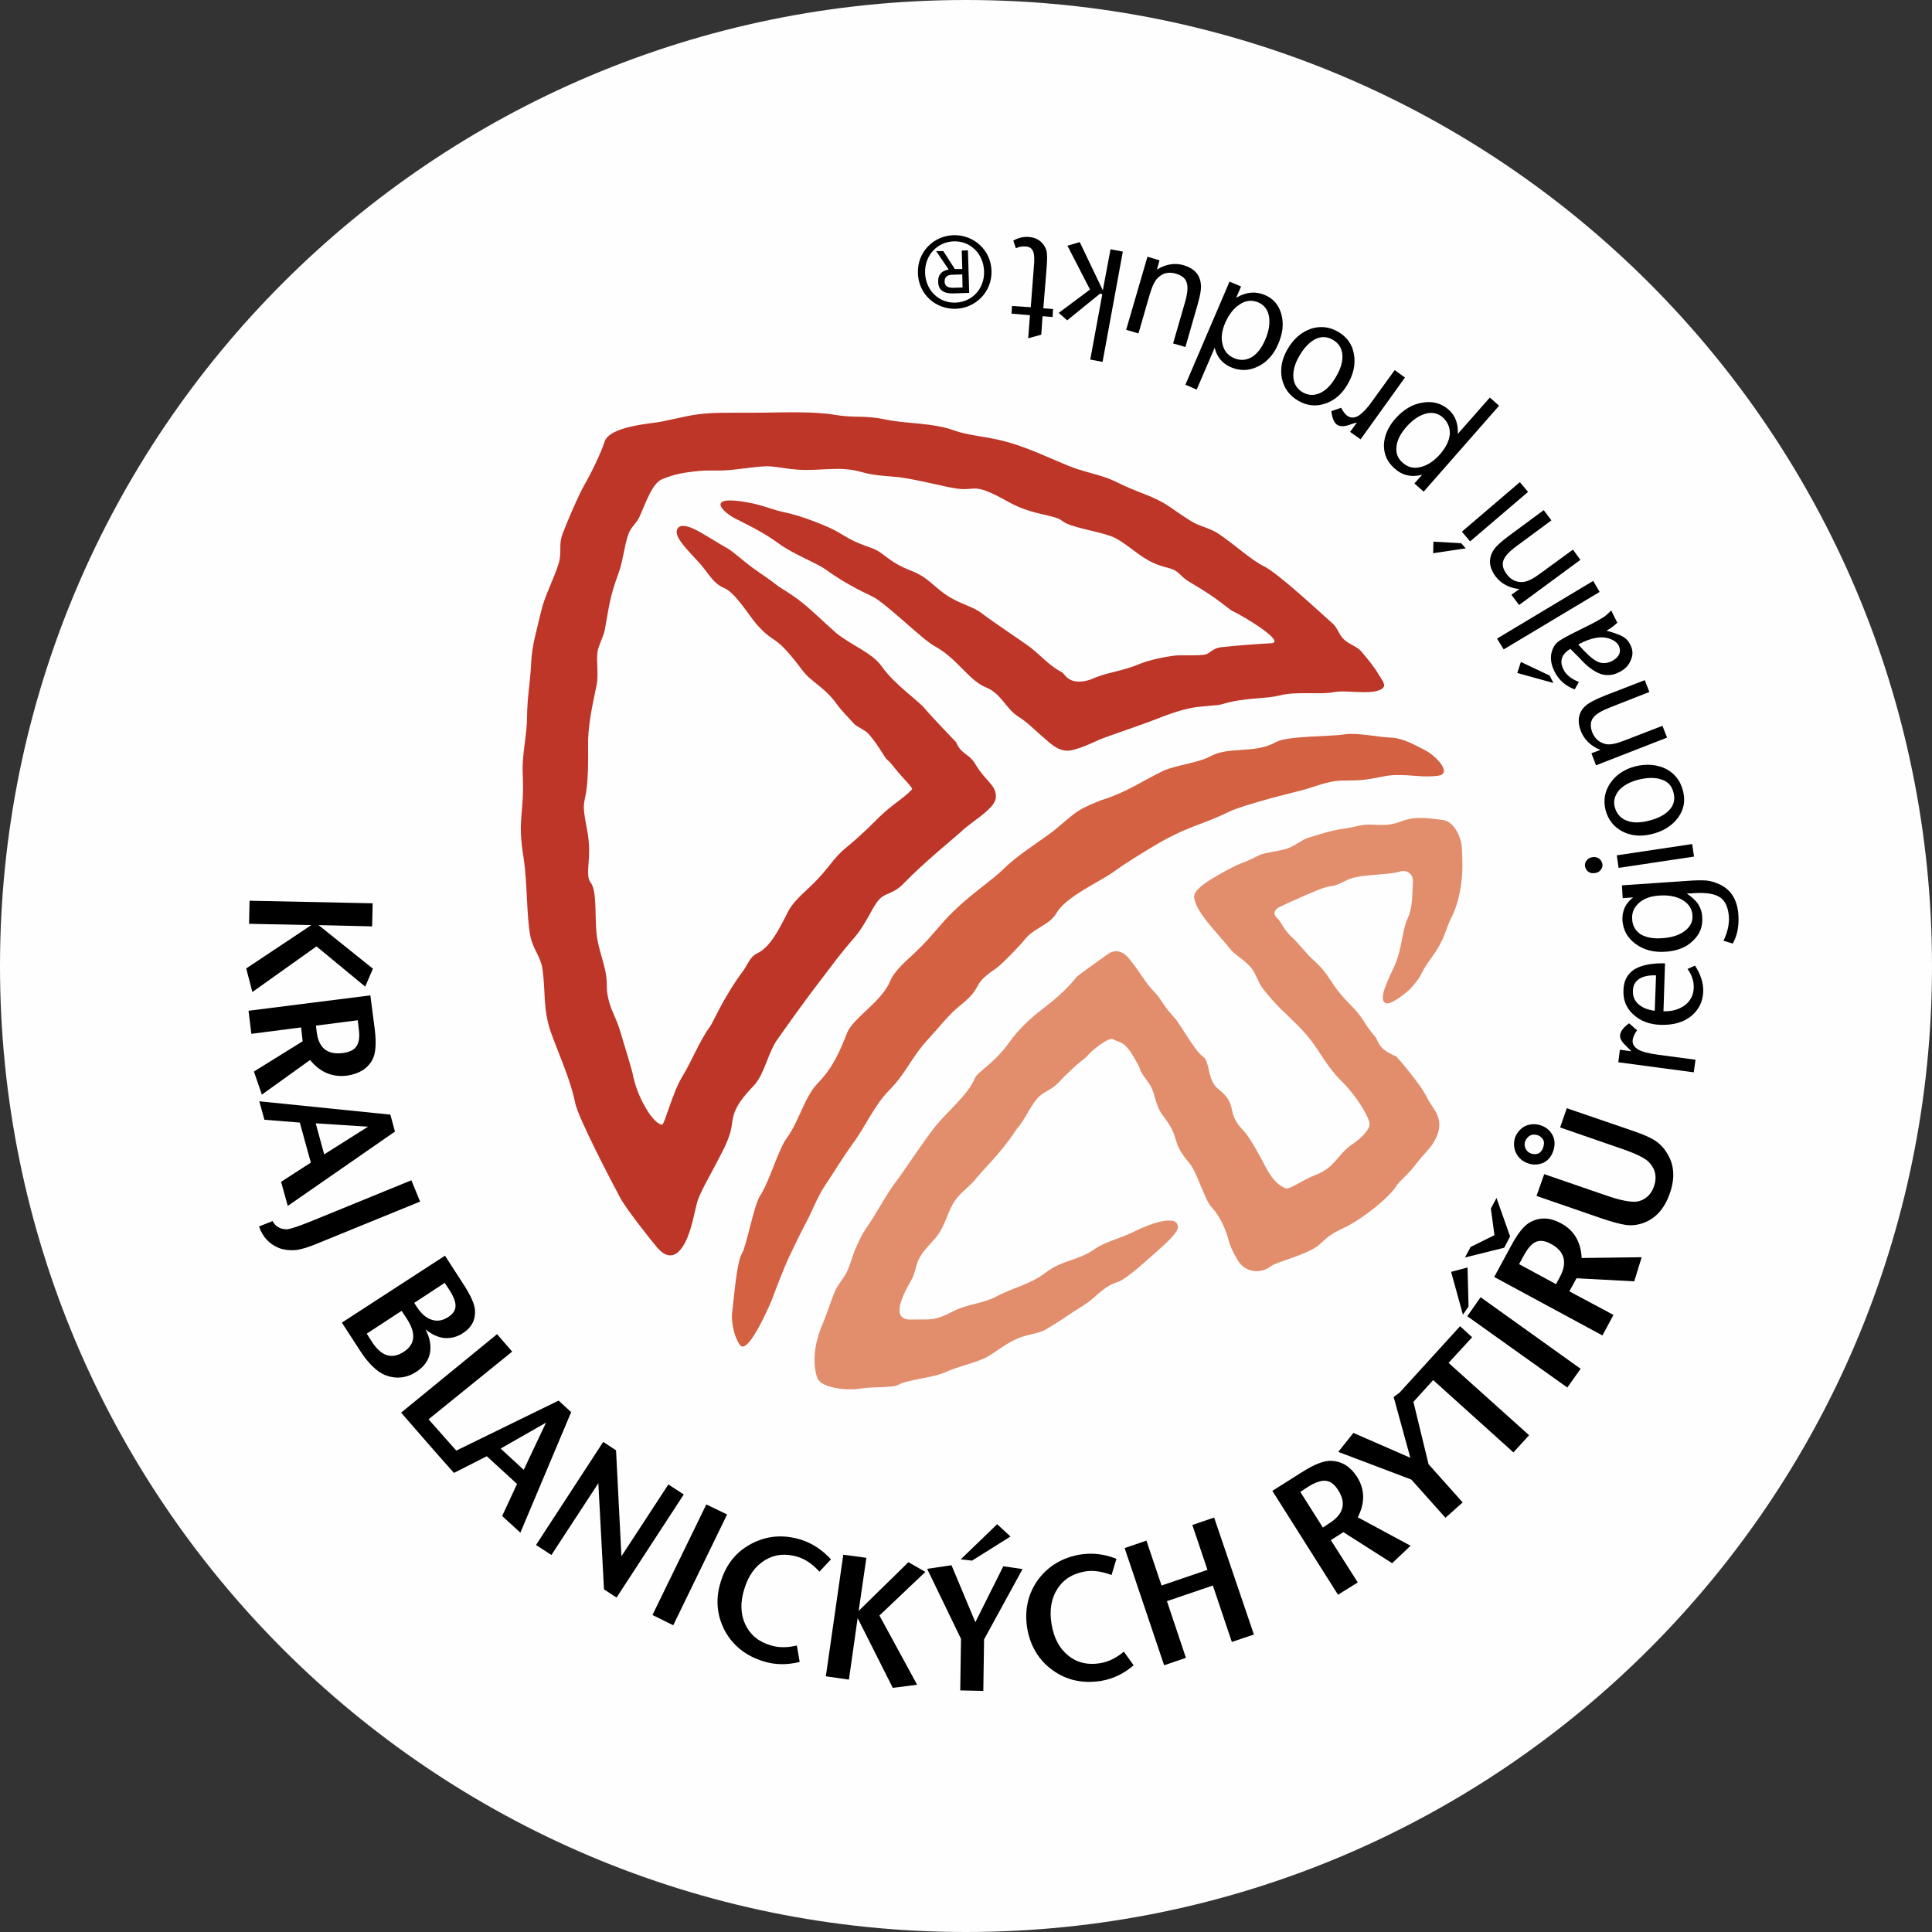
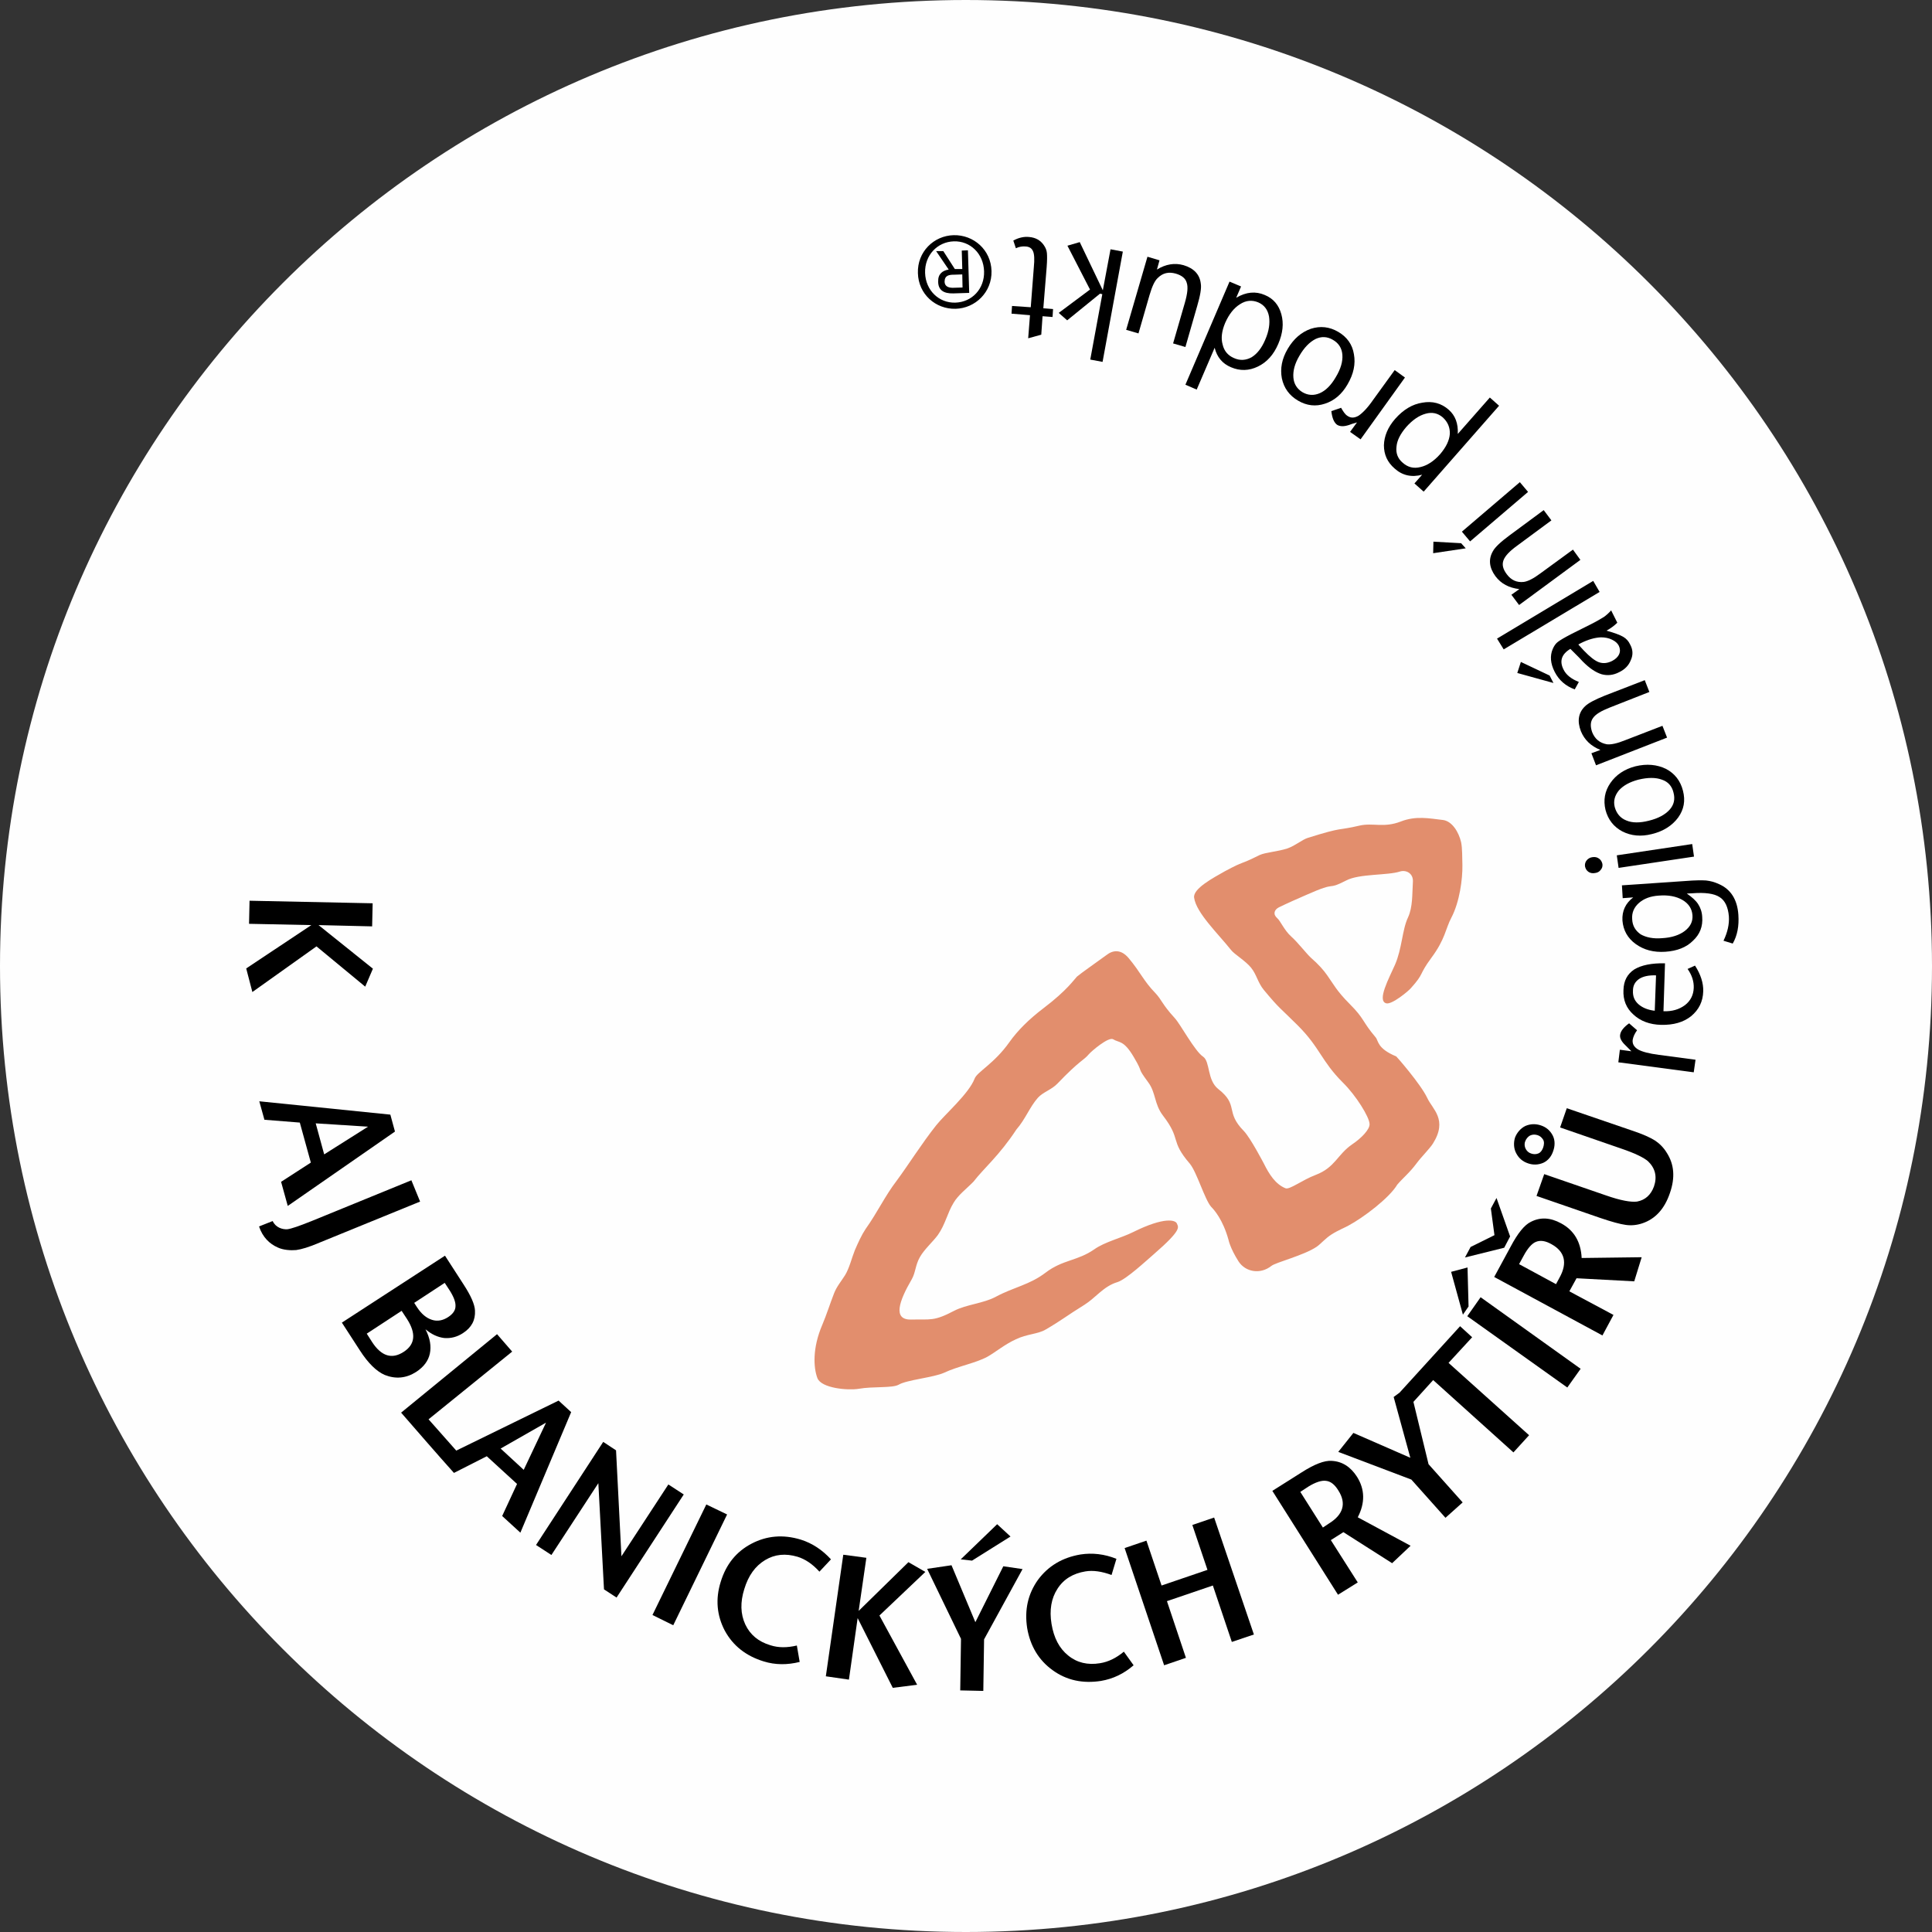
<svg xmlns="http://www.w3.org/2000/svg" xml:space="preserve" width="317px" height="317px" version="1.1" style="shape-rendering:geometricPrecision; text-rendering:geometricPrecision; image-rendering:optimizeQuality; fill-rule:evenodd; clip-rule:evenodd" viewBox="0 0 75.33 75.33">
  <rect x="0" y="0" width="75.33" height="75.33" fill="#333333" stroke="none" />
  <defs>
    <style type="text/css">
   
    .fil1 {fill:black}
    .fil2 {fill:#BD3627}
    .fil4 {fill:#D36142}
    .fil3 {fill:#E28E6D}
    .fil0 {fill:#FEFEFE}
   
  </style>
  </defs>
  <g id="Vrstva_x0020_1">
    <path class="fil0" d="M37.66 0c20.81,0 37.67,16.86 37.67,37.67 0,20.8 -16.86,37.66 -37.67,37.66 -20.8,0 -37.66,-16.86 -37.66,-37.66 0,-20.81 16.86,-37.67 37.66,-37.67z" />
    <path class="fil1" d="M40.68 12.02l0.13 -1.6c0.02,-0.26 0.02,-0.44 0.01,-0.55 -0.01,-0.11 -0.05,-0.21 -0.12,-0.31 -0.13,-0.19 -0.32,-0.3 -0.58,-0.32 -0.2,-0.02 -0.41,0.03 -0.61,0.14l0.1 0.3c0.12,-0.06 0.25,-0.08 0.38,-0.07 0.15,0.01 0.24,0.07 0.29,0.19 0.05,0.11 0.06,0.32 0.03,0.62l-0.12 1.56 -0.73 -0.05 -0.02 0.3 0.72 0.06 -0.07 0.9 0.51 -0.14 0.05 -0.72 0.39 0.03 0.02 -0.31 -0.38 -0.03z" />
    <polygon class="fil1" points="43.3,9.72 43,11.32 42.1,9.44 41.62,9.58 42.5,11.29 41.28,12.2 41.61,12.49 42.89,11.45 42.98,11.47 42.51,14.02 42.99,14.11 43.78,9.81 " />
    <path class="fil1" d="M44.39 13l0.43 -1.49c0.1,-0.34 0.2,-0.56 0.32,-0.67 0.2,-0.2 0.43,-0.25 0.71,-0.17 0.23,0.07 0.37,0.18 0.42,0.35 0.06,0.17 0.03,0.43 -0.07,0.78l-0.46 1.59 0.48 0.14 0.46 -1.6c0.12,-0.41 0.17,-0.7 0.14,-0.87 -0.04,-0.36 -0.27,-0.6 -0.67,-0.72 -0.35,-0.1 -0.7,-0.04 -1.04,0.17l0.1 -0.36 -0.47 -0.14 -0.83 2.85 0.48 0.14z" />
    <path class="fil1" d="M47.67 13.43c-0.07,-0.25 -0.03,-0.53 0.1,-0.84 0.15,-0.34 0.34,-0.58 0.58,-0.73 0.23,-0.15 0.47,-0.17 0.71,-0.07 0.23,0.1 0.37,0.28 0.42,0.55 0.04,0.27 0,0.57 -0.15,0.91 -0.14,0.33 -0.32,0.55 -0.53,0.68 -0.22,0.12 -0.45,0.14 -0.69,0.03 -0.23,-0.1 -0.38,-0.27 -0.44,-0.53zm-0.31 0.13c0.09,0.36 0.3,0.62 0.64,0.76 0.35,0.15 0.7,0.14 1.05,-0.03 0.35,-0.17 0.61,-0.46 0.79,-0.88 0.18,-0.42 0.22,-0.8 0.12,-1.16 -0.1,-0.36 -0.31,-0.61 -0.65,-0.75 -0.35,-0.15 -0.72,-0.12 -1.11,0.11l0.19 -0.44 -0.45 -0.19 -1.72 4.02 0.44 0.19 0.7 -1.63z" />
    <path class="fil1" d="M50.43 14.72c-0.02,-0.26 0.05,-0.53 0.23,-0.84 0.19,-0.33 0.4,-0.54 0.63,-0.66 0.23,-0.11 0.46,-0.1 0.68,0.03 0.23,0.13 0.35,0.33 0.37,0.58 0.02,0.26 -0.06,0.55 -0.26,0.88 -0.18,0.31 -0.39,0.52 -0.62,0.62 -0.23,0.1 -0.46,0.09 -0.68,-0.04 -0.21,-0.13 -0.33,-0.32 -0.35,-0.57zm1.23 1.02c0.37,-0.12 0.66,-0.37 0.88,-0.75 0.24,-0.41 0.32,-0.8 0.25,-1.18 -0.06,-0.38 -0.27,-0.67 -0.61,-0.87 -0.34,-0.2 -0.7,-0.24 -1.07,-0.12 -0.37,0.13 -0.67,0.39 -0.9,0.78 -0.23,0.39 -0.3,0.77 -0.23,1.15 0.08,0.38 0.29,0.67 0.63,0.87 0.34,0.2 0.69,0.24 1.05,0.12z" />
    <path class="fil1" d="M54.38 14.43l-0.84 1.16c-0.22,0.32 -0.42,0.52 -0.57,0.62 -0.16,0.09 -0.3,0.1 -0.44,0 -0.09,-0.06 -0.16,-0.17 -0.24,-0.31l-0.38 0.13c0.03,0.26 0.1,0.44 0.22,0.53 0.11,0.07 0.26,0.08 0.47,0.01l0.11 -0.04 0.2 -0.06 -0.27 0.37 0.41 0.29 1.73 -2.41 -0.4 -0.29z" />
    <path class="fil1" d="M54.45 17.42c0.02,-0.25 0.15,-0.5 0.38,-0.77 0.25,-0.28 0.5,-0.45 0.76,-0.52 0.25,-0.07 0.47,-0.02 0.66,0.14 0.2,0.18 0.29,0.4 0.28,0.65 -0.02,0.26 -0.15,0.52 -0.38,0.79 -0.24,0.27 -0.5,0.44 -0.76,0.5 -0.27,0.07 -0.5,0.01 -0.7,-0.17 -0.19,-0.16 -0.27,-0.37 -0.24,-0.62zm4 -1.6l-0.36 -0.32 -1.25 1.42c0.02,-0.41 -0.1,-0.72 -0.35,-0.94 -0.29,-0.26 -0.64,-0.35 -1.03,-0.28 -0.39,0.06 -0.74,0.27 -1.06,0.63 -0.29,0.33 -0.43,0.68 -0.44,1.03 0,0.36 0.13,0.66 0.42,0.91 0.3,0.27 0.66,0.35 1.07,0.24l-0.3 0.34 0.36 0.32 2.94 -3.35z" />
    <path class="fil1" d="M55.89 21.12l-0.01 0.45 1.27 -0.19 -0.18 -0.2 -1.08 -0.06zm3.37 -2.32l-2.26 1.93 0.32 0.38 2.26 -1.93 -0.32 -0.38z" />
    <path class="fil1" d="M61.33 21.43l-1.26 0.92c-0.28,0.21 -0.5,0.32 -0.66,0.34 -0.27,0.03 -0.49,-0.07 -0.66,-0.3 -0.15,-0.2 -0.19,-0.37 -0.13,-0.54 0.06,-0.17 0.24,-0.36 0.53,-0.57l1.34 -0.99 -0.3 -0.4 -1.34 0.99c-0.34,0.25 -0.56,0.46 -0.64,0.61 -0.18,0.31 -0.15,0.64 0.1,0.98 0.22,0.29 0.52,0.45 0.93,0.5l-0.31 0.22 0.3 0.4 2.39 -1.76 -0.29 -0.4z" />
    <polygon class="fil1" points="62.12,22.65 58.37,24.9 58.63,25.32 62.37,23.08 " />
    <path class="fil1" d="M59.3 25.81l-0.14 0.43 1.41 0.39 -0.15 -0.29 -1.12 -0.53zm2.33 -0.73c0.3,-0.15 0.56,-0.22 0.79,-0.23 0.16,0 0.31,0.03 0.43,0.09 0.13,0.06 0.22,0.14 0.27,0.24 0.05,0.11 0.06,0.22 0.01,0.33 -0.05,0.11 -0.14,0.19 -0.27,0.26 -0.18,0.09 -0.35,0.11 -0.52,0.05 -0.16,-0.06 -0.35,-0.21 -0.59,-0.46l-0.21 -0.23 0.09 -0.05zm0.9 -1.02c-0.1,0.06 -0.26,0.16 -0.5,0.28l-0.78 0.39c-0.25,0.13 -0.42,0.23 -0.51,0.3 -0.08,0.06 -0.15,0.16 -0.2,0.28 -0.11,0.26 -0.09,0.56 0.08,0.89 0.17,0.33 0.43,0.55 0.78,0.68l0.16 -0.29c-0.3,-0.12 -0.5,-0.28 -0.6,-0.49 -0.16,-0.32 -0.08,-0.59 0.27,-0.8l0.32 0.32 0.17 0.18c0.26,0.26 0.5,0.42 0.73,0.49 0.22,0.06 0.45,0.04 0.68,-0.08 0.23,-0.11 0.38,-0.27 0.46,-0.48 0.09,-0.2 0.08,-0.4 -0.03,-0.6 -0.06,-0.13 -0.15,-0.23 -0.27,-0.3 -0.12,-0.07 -0.33,-0.15 -0.65,-0.24 0.16,-0.09 0.3,-0.19 0.42,-0.31l-0.24 -0.48c-0.1,0.11 -0.2,0.2 -0.29,0.26z" />
    <path class="fil1" d="M64.82 28.3l-1.45 0.56c-0.32,0.13 -0.56,0.18 -0.72,0.16 -0.27,-0.05 -0.46,-0.2 -0.57,-0.47 -0.08,-0.23 -0.07,-0.41 0.03,-0.55 0.1,-0.15 0.32,-0.28 0.65,-0.41l1.55 -0.61 -0.18 -0.46 -1.55 0.6c-0.4,0.16 -0.66,0.3 -0.78,0.42 -0.26,0.25 -0.31,0.58 -0.16,0.97 0.14,0.34 0.39,0.58 0.76,0.73l-0.35 0.13 0.18 0.47 2.77 -1.08 -0.18 -0.46z" />
    <path class="fil1" d="M63.12 30.82c0.17,-0.19 0.42,-0.33 0.76,-0.42 0.37,-0.09 0.68,-0.09 0.92,0 0.24,0.08 0.39,0.25 0.45,0.5 0.07,0.26 0.02,0.48 -0.15,0.67 -0.17,0.19 -0.44,0.34 -0.81,0.43 -0.35,0.09 -0.65,0.09 -0.88,-0.01 -0.23,-0.09 -0.38,-0.27 -0.45,-0.52 -0.06,-0.24 0,-0.45 0.16,-0.65zm0.14 1.6c0.34,0.17 0.72,0.21 1.15,0.1 0.45,-0.11 0.79,-0.33 1.02,-0.64 0.23,-0.32 0.29,-0.66 0.19,-1.05 -0.1,-0.39 -0.32,-0.67 -0.66,-0.85 -0.35,-0.17 -0.75,-0.21 -1.2,-0.1 -0.42,0.11 -0.75,0.33 -0.97,0.65 -0.22,0.32 -0.28,0.67 -0.19,1.05 0.1,0.38 0.32,0.66 0.66,0.84z" />
    <path class="fil1" d="M61.93 33.99c0.07,0.05 0.16,0.07 0.26,0.05 0.09,-0.01 0.17,-0.05 0.22,-0.12 0.06,-0.07 0.08,-0.14 0.07,-0.23 -0.02,-0.09 -0.06,-0.16 -0.13,-0.21 -0.08,-0.06 -0.16,-0.07 -0.25,-0.06 -0.1,0.01 -0.18,0.06 -0.23,0.12 -0.06,0.07 -0.08,0.15 -0.07,0.24 0.02,0.09 0.06,0.16 0.13,0.21zm4.05 -1.08l-2.94 0.44 0.07 0.49 2.94 -0.44 -0.07 -0.49z" />
    <path class="fil1" d="M63.9 35.21c0.19,-0.17 0.45,-0.27 0.78,-0.29 0.37,-0.03 0.68,0.03 0.92,0.17 0.24,0.14 0.37,0.34 0.39,0.59 0.02,0.25 -0.08,0.45 -0.3,0.62 -0.21,0.16 -0.51,0.26 -0.88,0.28 -0.35,0.03 -0.63,-0.03 -0.84,-0.15 -0.2,-0.14 -0.32,-0.33 -0.33,-0.59 -0.02,-0.25 0.07,-0.46 0.26,-0.63zm-0.22 -0.22c-0.3,0.23 -0.44,0.53 -0.42,0.9 0.03,0.38 0.2,0.69 0.52,0.92 0.32,0.23 0.7,0.33 1.15,0.3 0.46,-0.03 0.82,-0.17 1.08,-0.43 0.27,-0.25 0.39,-0.56 0.36,-0.93 -0.01,-0.2 -0.07,-0.36 -0.16,-0.5 -0.09,-0.14 -0.24,-0.27 -0.44,-0.41l0.21 -0.01c0.5,-0.04 0.86,0.01 1.07,0.15 0.21,0.13 0.33,0.39 0.36,0.75 0.02,0.3 -0.05,0.62 -0.21,0.95l0.36 0.11c0.18,-0.31 0.25,-0.69 0.22,-1.12 -0.04,-0.6 -0.3,-1 -0.76,-1.2 -0.17,-0.08 -0.33,-0.12 -0.5,-0.14 -0.16,-0.01 -0.42,-0.01 -0.79,0.02l-2.49 0.17 0.03 0.5 0.41 -0.03z" />
    <path class="fil1" d="M64.52 39.41c-0.27,-0.03 -0.48,-0.12 -0.63,-0.25 -0.16,-0.14 -0.23,-0.31 -0.22,-0.53 0,-0.2 0.08,-0.35 0.24,-0.46 0.15,-0.1 0.37,-0.15 0.66,-0.14l-0.05 1.38zm0.4 -1.85c-0.52,-0.01 -0.92,0.07 -1.2,0.24 -0.27,0.18 -0.41,0.44 -0.42,0.8 -0.02,0.39 0.11,0.71 0.39,0.96 0.27,0.25 0.63,0.39 1.08,0.4 0.48,0.01 0.87,-0.1 1.17,-0.34 0.3,-0.25 0.46,-0.57 0.47,-0.97 0.01,-0.32 -0.1,-0.66 -0.32,-1l-0.29 0.13c0.17,0.24 0.25,0.49 0.24,0.74 -0.01,0.27 -0.12,0.5 -0.34,0.67 -0.23,0.17 -0.5,0.25 -0.84,0.24l0.06 -1.87z" />
    <path class="fil1" d="M66.11 41.32l-1.43 -0.19c-0.38,-0.05 -0.65,-0.12 -0.81,-0.21 -0.16,-0.1 -0.23,-0.22 -0.21,-0.38 0.02,-0.11 0.07,-0.23 0.17,-0.37l-0.31 -0.27c-0.21,0.15 -0.33,0.3 -0.35,0.45 -0.02,0.12 0.05,0.26 0.21,0.41l0.08 0.08 0.15 0.15 -0.45 -0.06 -0.06 0.49 2.94 0.39 0.07 -0.49z" />
    <path class="fil1" d="M62.4 47.49c0.44,0.15 0.77,0.24 0.99,0.27 0.21,0.03 0.43,0.01 0.64,-0.06 0.51,-0.17 0.87,-0.56 1.08,-1.18 0.21,-0.6 0.17,-1.12 -0.12,-1.57 -0.12,-0.2 -0.28,-0.36 -0.46,-0.48 -0.19,-0.12 -0.48,-0.25 -0.9,-0.39l-2.54 -0.87 -0.26 0.75 2.4 0.83c0.53,0.18 0.87,0.35 1.03,0.49 0.28,0.27 0.36,0.6 0.23,0.98 -0.12,0.33 -0.34,0.53 -0.66,0.59 -0.24,0.03 -0.64,-0.04 -1.21,-0.24l-2.41 -0.83 -0.3 0.85 2.49 0.86z" />
    <path class="fil1" d="M59.12 44.97c0.1,0.19 0.25,0.32 0.46,0.39 0.2,0.07 0.4,0.06 0.59,-0.02 0.2,-0.09 0.33,-0.27 0.39,-0.46 0.07,-0.19 0.08,-0.42 -0.02,-0.61 -0.1,-0.19 -0.25,-0.32 -0.46,-0.39 -0.21,-0.07 -0.41,-0.06 -0.6,0.02 -0.19,0.09 -0.34,0.27 -0.41,0.46 -0.06,0.2 -0.05,0.43 0.05,0.61zm0.55 -0.7c0.09,-0.04 0.18,-0.04 0.28,-0.01 0.1,0.03 0.17,0.1 0.22,0.18 0.05,0.09 0.03,0.21 0,0.3 -0.03,0.09 -0.09,0.19 -0.18,0.23 -0.09,0.04 -0.19,0.04 -0.28,0.01 -0.1,-0.03 -0.17,-0.09 -0.22,-0.18 -0.05,-0.09 -0.06,-0.21 -0.02,-0.3 0.03,-0.09 0.11,-0.19 0.2,-0.23z" />
    <path class="fil1" d="M62.91 51.27l-1.72 -0.92 0.28 -0.51 2.25 0.12 0.29 -0.94 -2.34 0.03c-0.03,-0.63 -0.3,-1.08 -0.8,-1.35 -0.42,-0.23 -0.81,-0.25 -1.18,-0.06 -0.25,0.12 -0.51,0.44 -0.79,0.97l-0.64 1.18 4.22 2.28 0.43 -0.8zm-3.68 -1.98l0.18 -0.33c0.15,-0.28 0.32,-0.48 0.48,-0.54 0.17,-0.07 0.37,-0.04 0.6,0.09 0.53,0.29 0.63,0.74 0.32,1.3l-0.14 0.26 -1.44 -0.78z" />
    <polygon class="fil1" points="57.34,48.62 57.12,49.03 58.65,48.65 58.88,48.21 58.35,46.71 58.13,47.12 58.27,48.16 " />
    <polygon class="fil1" points="61.63,53.37 57.73,50.58 57.21,51.32 61.11,54.1 " />
    <polygon class="fil1" points="57.22,49.42 56.58,49.59 57.04,51.26 57.26,50.94 " />
    <polygon class="fil1" points="59.62,55.96 56.48,53.14 57.4,52.14 56.93,51.71 54.57,54.3 54.34,54.47 54.99,56.84 52.77,55.87 52.18,56.61 55.03,57.69 56.36,59.18 57.03,58.58 55.7,57.09 55.11,54.66 55.88,53.81 59.01,56.63 " />
    <path class="fil1" d="M50.7 58.17l0.32 -0.21c0.26,-0.16 0.51,-0.25 0.69,-0.22 0.17,0.02 0.33,0.14 0.47,0.37 0.33,0.51 0.19,0.95 -0.36,1.29l-0.24 0.16 -0.88 -1.39zm2.24 3.53l-1.05 -1.65 0.49 -0.31 1.9 1.21 0.72 -0.68 -2.06 -1.11c0.29,-0.56 0.28,-1.09 -0.03,-1.58 -0.25,-0.39 -0.58,-0.6 -0.99,-0.62 -0.28,-0.02 -0.67,0.13 -1.17,0.45l-1.14 0.72 2.56 4.05 0.77 -0.48z" />
    <polygon class="fil1" points="46.24,64.64 45.5,62.43 47.29,61.82 48.03,64.02 48.89,63.73 47.34,59.17 46.49,59.46 47.08,61.21 45.29,61.82 44.7,60.07 43.85,60.36 45.39,64.93 " />
    <path class="fil1" d="M42.13 60.61c-0.71,0.12 -1.26,0.45 -1.66,0.99 -0.39,0.55 -0.53,1.17 -0.42,1.88 0.12,0.7 0.45,1.25 0.99,1.64 0.55,0.4 1.18,0.53 1.89,0.42 0.47,-0.08 0.89,-0.28 1.27,-0.61l-0.38 -0.53c-0.3,0.25 -0.61,0.4 -0.93,0.45 -0.48,0.08 -0.9,-0.02 -1.24,-0.3 -0.35,-0.28 -0.56,-0.69 -0.65,-1.23 -0.09,-0.54 -0.01,-1 0.23,-1.37 0.24,-0.38 0.61,-0.6 1.09,-0.68 0.3,-0.05 0.64,0 1.02,0.14l0.19 -0.63c-0.47,-0.19 -0.94,-0.24 -1.4,-0.17z" />
    <path class="fil1" d="M39.4 59.91l-0.52 -0.48 -1.42 1.37 0.44 0.05 1.5 -0.94zm-1.06 6.02l0.03 -2.01 1.5 -2.74 -0.75 -0.11 -1.09 2.18 -0.93 -2.22 -0.95 0.14 1.32 2.73 -0.03 2.01 0.9 0.02z" />
    <polygon class="fil1" points="33.1,65.49 33.44,63.09 34.81,65.81 35.76,65.69 34.29,62.99 36.08,61.29 35.42,60.91 33.48,62.81 33.78,60.74 32.88,60.62 32.2,65.36 " />
    <path class="fil1" d="M31.22 60.03c-0.69,-0.21 -1.33,-0.15 -1.92,0.16 -0.59,0.31 -0.99,0.8 -1.2,1.49 -0.21,0.67 -0.15,1.31 0.16,1.9 0.32,0.59 0.83,0.99 1.52,1.2 0.45,0.14 0.92,0.14 1.4,0.02l-0.11 -0.64c-0.38,0.09 -0.72,0.09 -1.03,-0.01 -0.47,-0.14 -0.79,-0.41 -0.98,-0.81 -0.19,-0.41 -0.2,-0.87 -0.04,-1.38 0.16,-0.53 0.43,-0.9 0.81,-1.13 0.38,-0.23 0.8,-0.27 1.27,-0.13 0.29,0.09 0.58,0.28 0.85,0.58l0.45 -0.48c-0.34,-0.37 -0.73,-0.63 -1.18,-0.77z" />
    <polygon class="fil1" points="26.25,63.37 28.35,59.05 27.54,58.66 25.44,62.97 " />
    <polygon class="fil1" points="21.5,60.63 23.33,57.83 23.55,61.97 24.04,62.29 26.66,58.27 26.06,57.88 24.23,60.68 24.02,56.55 23.52,56.22 20.9,60.24 " />
    <path class="fil1" d="M19.52 56.48l1.77 -1.01 -0.87 1.84 -0.9 -0.83zm-1.82 0.95l1.28 -0.65 1.18 1.08 -0.58 1.25 0.71 0.65 1.98 -4.7 -0.49 -0.45 -3.99 1.95 -1.08 -1.22 3.26 -2.64 -0.59 -0.68 -3.74 3.06c0.68,0.78 1.37,1.58 2.06,2.35z" />
    <path class="fil1" d="M15.66 51.11l0.21 0.32c0.36,0.56 0.32,0.99 -0.13,1.28 -0.46,0.3 -0.87,0.17 -1.23,-0.38l-0.21 -0.33 1.36 -0.89zm1.68 -1.09l0.19 0.29c0.16,0.25 0.24,0.46 0.23,0.62 0,0.16 -0.1,0.3 -0.28,0.42 -0.21,0.14 -0.43,0.18 -0.64,0.11 -0.22,-0.07 -0.41,-0.23 -0.58,-0.49l-0.11 -0.17 1.19 -0.78zm-3.31 2.63c0.32,0.5 0.65,0.82 0.97,0.96 0.43,0.17 0.84,0.13 1.23,-0.12 0.29,-0.19 0.47,-0.43 0.53,-0.71 0.06,-0.29 0.01,-0.6 -0.17,-0.95 0.24,0.2 0.48,0.31 0.73,0.34 0.26,0.02 0.5,-0.04 0.73,-0.19 0.34,-0.22 0.49,-0.51 0.47,-0.88 -0.01,-0.24 -0.16,-0.58 -0.44,-1.01l-0.73 -1.13 -4.02 2.61 0.7 1.08z" />
    <path class="fil1" d="M12.15 47.61c-0.5,0.2 -0.79,0.3 -0.95,0.32 -0.2,0.01 -0.45,-0.07 -0.57,-0.32l-0.53 0.21c0.14,0.42 0.41,0.68 0.73,0.82 0.21,0.1 0.51,0.12 0.72,0.1 0.21,-0.03 0.49,-0.11 0.91,-0.29l3.92 -1.6 -0.34 -0.83 -3.89 1.59z" />
    <path class="fil1" d="M12.31 43.8l2.04 0.13 -1.71 1.08 -0.33 -1.21zm-1.35 2.28l0.26 0.94 4.18 -2.9 -0.18 -0.66 -5.11 -0.52 0.2 0.72 1.38 0.11 0.43 1.56 -1.16 0.75z" />
-     <path class="fil1" d="M13.95 39.78l0.04 0.35c0.04,0.3 0.01,0.52 -0.09,0.66 -0.09,0.15 -0.27,0.23 -0.54,0.27 -0.59,0.07 -0.93,-0.19 -1.01,-0.81l-0.03 -0.26 1.63 -0.21zm-4.15 0.53l1.94 -0.25 0.06 0.54 -1.9 1.18 0.31 0.9 1.88 -1.35c0.39,0.48 0.87,0.68 1.44,0.61 0.47,-0.07 0.8,-0.27 0.99,-0.62 0.13,-0.24 0.16,-0.64 0.09,-1.2l-0.17 -1.31 -4.75 0.6 0.11 0.9z" />
    <polygon class="fil1" points="9.71,36.02 12.14,36.07 9.6,37.76 9.84,38.68 12.34,36.9 14.24,38.47 14.54,37.77 12.42,36.07 14.51,36.12 14.53,35.22 9.73,35.12 " />
-     <path class="fil2" d="M25.63 48.65c-0.29,-0.34 -1.25,-1.56 -1.46,-1.97 -0.27,-0.51 -1.63,-3.08 -1.75,-3.7 -0.16,-0.84 -0.65,-1.92 -0.94,-2.73 -0.32,-0.92 -0.2,-1.59 -0.33,-2.47 -0.06,-0.46 -0.36,-0.76 -0.47,-1.27 -0.15,-0.75 -0.12,-2.13 -0.26,-3.03 -0.27,-1.65 0.04,-1.66 -0.04,-3.36 -0.03,-0.69 0.17,-1.47 0.17,-2.17 0.01,-0.83 0.12,-1.27 0.16,-2.09 0.03,-0.7 0.21,-1.25 0.4,-2.07 0.13,-0.55 0.49,-1.23 0.67,-1.81 0.14,-0.45 -0.01,-0.72 0.15,-1.15 0.17,-0.46 0.64,-1.55 0.86,-1.93 0.22,-0.37 0.66,-1.27 0.78,-1.67 0.19,-0.62 1.83,-0.71 2.22,-0.79 0.83,-0.17 1.2,-0.29 1.91,-0.33 0.55,-0.03 1.42,-0.01 2.07,-0.02 0.77,-0.01 2.01,-0.05 2.75,0.08 0.81,0.14 1.16,0.01 1.97,0.18 0.89,0.19 1.86,0.12 2.73,0.44 0.45,0.16 1.06,0.22 1.63,0.34 0.57,0.12 1.09,0.31 1.6,0.52 0.32,0.13 1.15,0.5 1.49,0.62 0.56,0.18 1.11,0.29 1.54,0.5 0.95,0.47 1.24,0.48 1.87,0.83 0.29,0.16 0.65,0.46 1.18,0.77 0.26,0.15 0.64,0.22 0.98,0.44 0.64,0.43 1.29,1.04 1.79,1.28 0.56,0.28 2.25,1.86 2.68,2.24 0.17,0.15 0.23,0.43 0.43,0.61 0.19,0.18 0.5,0.27 0.65,0.44 0.26,0.3 0.56,0.67 0.72,0.96 0.16,0.26 0.33,0.44 0,0.57 -0.44,0.18 -1.35,-0.02 -1.79,0.08 -0.48,0.1 -1.43,-0.04 -2.07,0.12 -0.63,0.16 -1.37,0.07 -2.28,0.35 -0.18,0.06 -0.84,0.06 -1.27,0.16 -0.62,0.13 -1.35,0.45 -1.66,0.56 -0.44,0.16 -1.43,0.5 -1.8,0.64 -0.13,0.05 -0.94,0.47 -1.33,0.45 -0.41,-0.03 -0.68,-0.34 -0.98,-0.59 -0.33,-0.29 -0.56,-0.53 -0.91,-0.75 -0.46,-0.29 -0.66,-0.9 -1.25,-1.13 -0.67,-0.27 -1.11,-1.13 -2.02,-1.62 -0.46,-0.25 -1.93,-1.71 -2.42,-1.93 -0.43,-0.2 -1.14,-0.56 -1.77,-1.02 -0.38,-0.28 -1.28,-0.61 -1.84,-1.02 -0.65,-0.48 -1.37,-0.81 -1.66,-0.96 -0.56,-0.27 -1.27,-0.97 0.43,-0.66 0.56,0.1 0.98,0.29 1.4,0.38 0.69,0.13 1.78,0.58 2.05,0.74 0.54,0.31 0.61,0.39 1.38,0.66 0.5,0.18 0.62,0.53 1.53,0.88 0.71,0.27 0.89,0.66 1.52,1.04 0.5,0.29 0.92,0.38 1.21,0.6 0.49,0.38 1.67,1.15 1.96,1.38 0.39,0.31 0.75,0.72 1.18,0.93 0.09,0.04 0.19,0.3 0.51,0.36 0.35,0.07 0.69,-0.09 0.8,-0.14 0.55,-0.22 1.07,-0.25 1.78,-0.55 0.17,-0.07 0.62,-0.21 1.26,-0.3 0.31,-0.05 0.98,0.02 1.29,-0.06 0.13,-0.04 0.29,-0.24 0.55,-0.27 0.59,-0.07 1.56,-0.14 1.98,-0.16 0.61,-0.03 -1.02,-1.03 -1.53,-1.27 -0.09,-0.04 -0.58,-0.5 -1.57,-1.07 -0.45,-0.26 -0.42,-0.39 -0.69,-0.52 -0.17,-0.09 -0.5,-0.11 -0.94,-0.34 -0.54,-0.29 -1.01,-0.78 -1.5,-0.97 -0.64,-0.23 -1.58,-0.34 -1.9,-0.59 -0.33,-0.27 -1.13,-0.21 -2.09,-0.74 -1.55,-0.87 -1.2,-0.36 -2.21,-0.56 -0.46,-0.08 -1.06,-0.25 -1.91,-0.39 -0.44,-0.07 -1.06,-0.06 -1.61,-0.22 -0.87,-0.26 -1.65,-0.03 -2.53,-0.1 -0.53,-0.04 -0.82,-0.13 -1.2,-0.13 -0.33,0.01 -0.74,0.07 -1.25,0.13 -0.66,0.08 -0.96,-0.01 -1.62,0.08 -0.58,0.07 -0.79,0.14 -1.16,0.28 -0.42,0.14 -0.68,0.97 -0.92,1.49 -0.13,0.27 -0.33,0.39 -0.43,0.67 -0.16,0.45 -0.21,1.06 -0.38,1.51 -0.36,0.99 -0.36,1.25 -0.54,2.23 -0.04,0.22 -0.24,0.59 -0.28,0.83 -0.06,0.39 0.05,0.9 -0.04,1.32 -0.2,0.95 -0.34,1.64 -0.33,2.36 0.04,2.78 -0.36,1.63 -0.04,3.27 0.22,1.08 -0.11,1.74 0.14,2.06 0.25,0.31 0.16,1.32 0.23,1.99 0.06,0.52 0.19,0.81 0.33,1.4 0.11,0.49 0.04,0.68 0.1,1 0.09,0.53 0.33,0.87 0.48,1.37 0.2,0.65 0.47,1.56 0.49,1.66 0.19,1.03 0.85,2.03 1.16,2.02 0.09,-0.01 0.41,-1.26 0.77,-1.85 0.36,-0.58 0.71,-1.46 1.08,-1.95 0.15,-0.2 0.5,-1.11 1.33,-2.23 0.15,-0.21 0.25,-0.52 0.51,-0.64 0.5,-0.24 0.82,-0.84 1.22,-1.64 0.18,-0.35 0.51,-0.64 0.86,-0.97 0.77,-0.73 0.82,-1.05 1.45,-1.56 0.63,-0.52 1.14,-1.05 1.25,-1.16 0.51,-0.49 0.94,-0.72 1.27,-1.07 0.05,-0.06 -0.33,-0.4 -0.68,-0.84 -0.27,-0.35 -0.26,-0.27 -0.34,-0.37 -0.1,-0.14 -0.37,-0.62 -0.68,-0.96 -0.13,-0.15 -0.44,-0.26 -0.57,-0.4 -0.28,-0.3 -0.53,-0.57 -0.63,-0.71 -0.48,-0.7 -1.03,-0.9 -1.37,-1.36 -1.17,-1.55 -1.01,-0.92 -1.8,-1.81 -0.29,-0.34 -0.83,-1.23 -1.25,-1.4 -0.41,-0.17 -0.58,-0.52 -0.9,-0.9 -0.42,-0.48 -1.03,-1.03 -0.95,-1.35 0.09,-0.34 0.59,-0.11 0.89,0.06 0.36,0.2 0.74,0.45 1.1,0.65 0.22,0.13 0.65,0.52 0.94,0.73 0.43,0.31 0.69,0.47 1,0.72 0.09,0.07 0.47,0.28 0.86,0.58 0.48,0.37 0.94,0.84 1.4,1.24 0.59,0.5 1.42,0.77 1.82,1.35 0.47,0.67 1.41,1.31 1.66,1.62 0.25,0.3 1.22,1.31 1.22,1.31 0.2,0.49 0.5,0.42 0.76,0.87 0.4,0.67 0.8,0.79 0.79,1.26 0,0.46 -0.95,0.95 -1.38,1.38 -0.18,0.17 -1.41,1.16 -2.26,2.04 -0.36,0.36 -0.68,0.33 -0.9,0.57 -0.29,0.31 -0.47,0.89 -0.97,1.49 -0.57,0.65 -0.85,1.05 -1.34,1.69 -0.82,1.07 -1.49,2.04 -1.65,2.26 -0.38,0.51 -0.52,1.4 -0.95,1.84 -0.59,0.62 -0.78,0.96 -0.84,1.48 -0.06,0.55 -0.37,1.07 -0.67,1.65 -0.2,0.38 -0.56,1.01 -0.67,1.35 -0.11,0.35 -0.22,1.14 -0.5,1.65 -0.3,0.56 -0.67,0.64 -1.07,0.18z" />
+     <path class="fil2" d="M25.63 48.65z" />
    <path class="fil3" d="M56.25 31.97c0.37,0.04 0.63,0.48 0.72,0.87 0.05,0.25 0.04,0.58 0.05,0.89 0.01,0.55 -0.11,1.44 -0.43,2.05 -0.23,0.43 -0.23,0.83 -0.79,1.58 -0.5,0.68 -0.25,0.57 -0.79,1.17 -0.09,0.11 -0.74,0.65 -0.96,0.59 -0.37,-0.1 0.11,-0.98 0.34,-1.5 0.28,-0.64 0.28,-1.37 0.51,-1.85 0.19,-0.41 0.16,-0.93 0.19,-1.39 0.02,-0.34 -0.28,-0.47 -0.5,-0.4 -0.49,0.16 -1.59,0.08 -2.1,0.35 -0.82,0.42 -0.27,-0.01 -1.55,0.56 -0.28,0.12 -0.82,0.36 -1.08,0.49 -0.17,0.09 -0.24,0.26 -0.06,0.42 0.13,0.11 0.27,0.47 0.55,0.72 0.22,0.19 0.58,0.65 0.75,0.81 0.33,0.29 0.51,0.5 0.65,0.7 0.23,0.32 0.36,0.6 0.87,1.11 0.6,0.6 0.47,0.66 1.02,1.31 0.11,0.13 0.05,0.43 0.8,0.74 0,-0.01 0.95,1.07 1.21,1.62 0.2,0.44 0.81,0.84 0.22,1.78 -0.12,0.19 -0.46,0.53 -0.63,0.76 -0.28,0.38 -0.53,0.57 -0.76,0.84 -0.3,0.51 -1.31,1.28 -1.91,1.6 -0.1,0.06 -0.4,0.18 -0.65,0.34 -0.24,0.15 -0.42,0.37 -0.58,0.48 -0.5,0.34 -1.6,0.61 -1.77,0.75 -0.43,0.34 -1.01,0.24 -1.28,-0.18 -0.33,-0.52 -0.39,-0.84 -0.39,-0.84 -0.22,-0.79 -0.56,-1.17 -0.68,-1.29 -0.25,-0.29 -0.56,-1.36 -0.83,-1.68 -0.79,-0.92 -0.31,-0.92 -1.05,-1.88 -0.34,-0.45 -0.27,-0.89 -0.57,-1.29 -0.49,-0.67 -0.14,-0.27 -0.56,-0.98 -0.4,-0.68 -0.57,-0.55 -0.81,-0.7 -0.18,-0.1 -0.84,0.46 -0.95,0.59 -0.2,0.24 -0.34,0.22 -1.22,1.14 -0.23,0.24 -0.56,0.33 -0.76,0.55 -0.32,0.36 -0.49,0.84 -0.84,1.24 -0.67,1.02 -1.27,1.51 -1.67,2.03 -0.26,0.27 -0.6,0.52 -0.78,0.83 -0.24,0.39 -0.32,0.84 -0.61,1.25 -0.18,0.25 -0.53,0.56 -0.7,0.86 -0.18,0.31 -0.17,0.61 -0.32,0.87 -0.49,0.84 -0.76,1.59 -0.02,1.57 0.76,-0.02 0.87,0.08 1.67,-0.34 0.48,-0.25 1.15,-0.29 1.63,-0.55 0.71,-0.38 1.31,-0.46 1.94,-0.94 0.67,-0.51 1.24,-0.45 1.9,-0.91 0.41,-0.29 1.05,-0.44 1.51,-0.67 1.23,-0.61 1.66,-0.47 1.71,-0.33 0.05,0.14 0.22,0.22 -0.9,1.19 -0.28,0.24 -1.07,0.98 -1.42,1.09 -0.54,0.16 -0.85,0.61 -1.28,0.88 -0.71,0.44 -0.9,0.61 -1.52,0.97 -0.3,0.18 -0.73,0.17 -1.16,0.38 -0.44,0.2 -0.79,0.5 -1.11,0.68 -0.46,0.25 -1.15,0.37 -1.68,0.62 -0.41,0.19 -1.46,0.28 -1.78,0.47 -0.25,0.14 -0.99,0.06 -1.56,0.16 -0.42,0.07 -1.46,-0.02 -1.61,-0.42 -0.15,-0.4 -0.2,-1.16 0.19,-2.07 0.17,-0.4 0.3,-0.82 0.46,-1.23 0.11,-0.28 0.28,-0.47 0.43,-0.71 0.17,-0.28 0.26,-0.67 0.38,-0.97 0.13,-0.3 0.26,-0.59 0.42,-0.83 0.47,-0.66 0.75,-1.28 1.21,-1.88 0.48,-0.65 0.97,-1.44 1.54,-2.16 0.35,-0.44 1.27,-1.23 1.5,-1.82 0.09,-0.26 0.77,-0.59 1.36,-1.43 0.32,-0.45 0.76,-0.89 1.34,-1.33 0.91,-0.69 1.19,-1.12 1.29,-1.22 0.19,-0.16 0.7,-0.51 1.15,-0.84 0.24,-0.19 0.56,-0.25 0.87,0.12 0.46,0.55 0.59,0.9 1.03,1.35 0.28,0.3 0.25,0.42 0.76,0.98 0.22,0.23 0.78,1.29 1.11,1.51 0.28,0.19 0.15,0.91 0.59,1.26 0.82,0.64 0.25,0.88 1,1.64 0.26,0.27 0.78,1.27 0.78,1.27 0.21,0.42 0.45,0.8 0.84,0.96 0.16,0.07 0.65,-0.32 1.18,-0.52 0.76,-0.29 0.84,-0.79 1.42,-1.19 0.36,-0.24 0.7,-0.59 0.68,-0.8 -0.01,-0.27 -0.53,-1.11 -1.04,-1.61 -0.85,-0.85 -0.88,-1.35 -1.76,-2.23 -0.7,-0.7 -0.69,-0.62 -1.32,-1.38 -0.24,-0.29 -0.28,-0.6 -0.5,-0.87 -0.23,-0.28 -0.65,-0.52 -0.78,-0.69 -0.51,-0.64 -1.36,-1.45 -1.44,-2.04 -0.05,-0.35 0.74,-0.77 1.2,-1.03 0.82,-0.44 0.51,-0.21 1.35,-0.63 0.24,-0.11 0.69,-0.13 1.09,-0.26 0.31,-0.11 0.57,-0.34 0.79,-0.41 1.43,-0.45 1.13,-0.27 2.02,-0.48 0.53,-0.12 0.94,0.1 1.61,-0.16 0.59,-0.23 1.11,-0.12 1.63,-0.06z" />
-     <path class="fil4" d="M28.54 51.26c0.08,-0.67 0.18,-2.03 0.39,-2.39 0.2,-0.35 0.45,-1.86 0.72,-2.27 0.34,-0.51 0.7,-1.79 1.03,-2.23 0.47,-0.64 0.69,-1.6 1.2,-2.13 0.6,-0.62 0.84,-1.19 1.15,-1.97 0.24,-0.59 1.35,-1.21 1.68,-2.02 0.18,-0.43 0.67,-0.82 0.97,-1.11 0.75,-0.72 0.93,-1.06 1.51,-1.62 0.7,-0.68 1.55,-1.25 1.91,-1.61 0.53,-0.53 1.2,-0.94 1.8,-1.38 0.34,-0.24 0.82,-0.7 1.11,-0.89 0.22,-0.15 0.73,-0.38 1.05,-0.48 0.87,-0.28 1.48,-0.71 2.31,-1.11 0.42,-0.2 1.36,-0.31 1.8,-0.55 0.75,-0.42 1.72,-0.09 2.57,-0.56 0.46,-0.26 2.1,-0.21 2.71,-0.31 0.45,-0.07 1.26,0.11 1.79,0.13 0.46,0.02 0.96,0.3 1.34,0.5 0.4,0.2 1.09,0.92 0.47,0.99 -0.63,0.07 -0.9,-0.04 -1.64,-0.03 -0.37,0 -0.82,0.15 -1.3,0.19 -0.36,0.04 -0.74,0 -1.08,0.05 -0.43,0.07 -0.8,0.22 -1.15,0.32 -0.21,0.06 -0.71,0.18 -1.24,0.32 -0.69,0.19 -1.44,0.41 -1.74,0.56 -1.05,0.52 -1.62,0.54 -3,1.38 -0.53,0.32 -1.02,0.62 -1.52,0.98 -0.54,0.38 -1.81,0.94 -2.18,1.57 -0.29,0.5 -0.88,0.57 -1.26,1.06 -0.09,0.13 -0.89,0.97 -1.12,1.12 -1.02,0.69 -0.41,0.66 -1.39,1.44 -0.45,0.36 -0.86,0.9 -1.24,1.31 -0.61,0.64 -0.88,1.35 -1.52,1.99 -0.6,0.61 -0.9,1.38 -1.42,2.08 -0.34,0.47 -0.74,1.12 -1.06,1.6 -0.32,0.47 -0.51,1.01 -0.74,1.44 -0.21,0.39 -0.43,0.85 -0.67,1.35 -0.2,0.42 -0.56,1.36 -0.7,1.74 -0.04,0.09 -0.92,2.17 -1.23,1.72 -0.31,-0.44 -0.32,-1.11 -0.31,-1.18z" />
    <path class="fil1" d="M37.18 9.17c-0.77,0.02 -1.42,0.65 -1.39,1.48 0.02,0.82 0.69,1.41 1.47,1.39 0.77,-0.02 1.42,-0.65 1.4,-1.47 -0.02,-0.83 -0.7,-1.42 -1.48,-1.4zm1.19 1.41c0.02,0.68 -0.47,1.2 -1.12,1.22 -0.64,0.02 -1.16,-0.48 -1.18,-1.16 -0.02,-0.69 0.48,-1.21 1.12,-1.23 0.64,-0.02 1.16,0.48 1.18,1.17zm-0.85 -0.09l-0.29 0 -0.45 -0.7 -0.28 0 0.49 0.72c-0.24,0.04 -0.42,0.17 -0.41,0.47 0,0.32 0.2,0.47 0.59,0.46l0.62 -0.02 -0.05 -1.66 -0.24 0.01 0.02 0.72zm0 0.21l0.01 0.51 -0.33 0.01c-0.18,0.01 -0.36,-0.03 -0.37,-0.23 0,-0.26 0.18,-0.28 0.39,-0.28l0.3 -0.01z" />
  </g>
</svg>